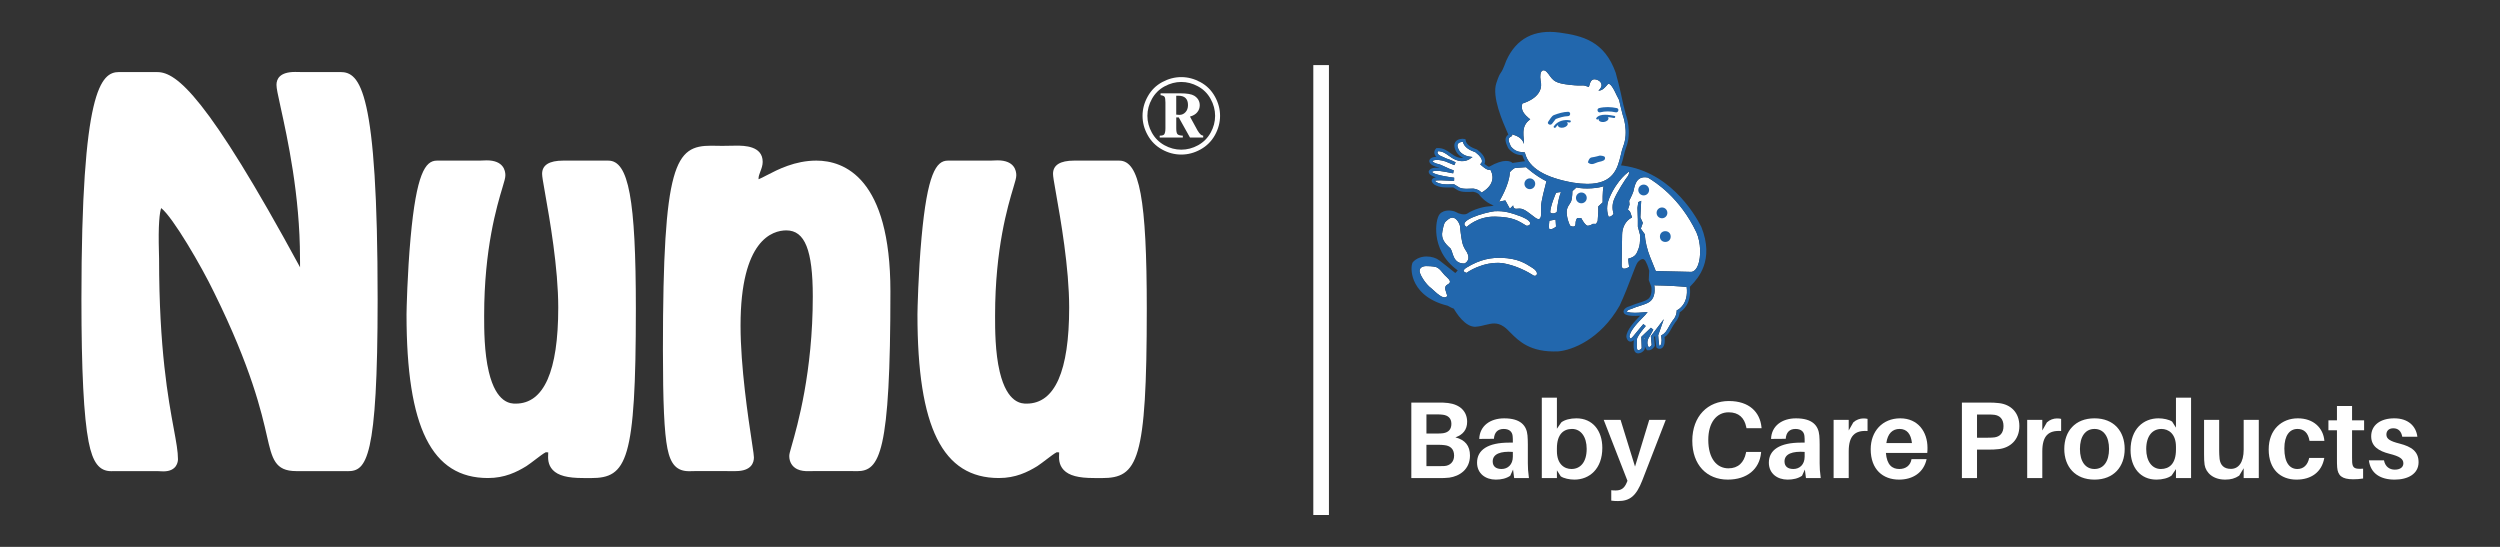
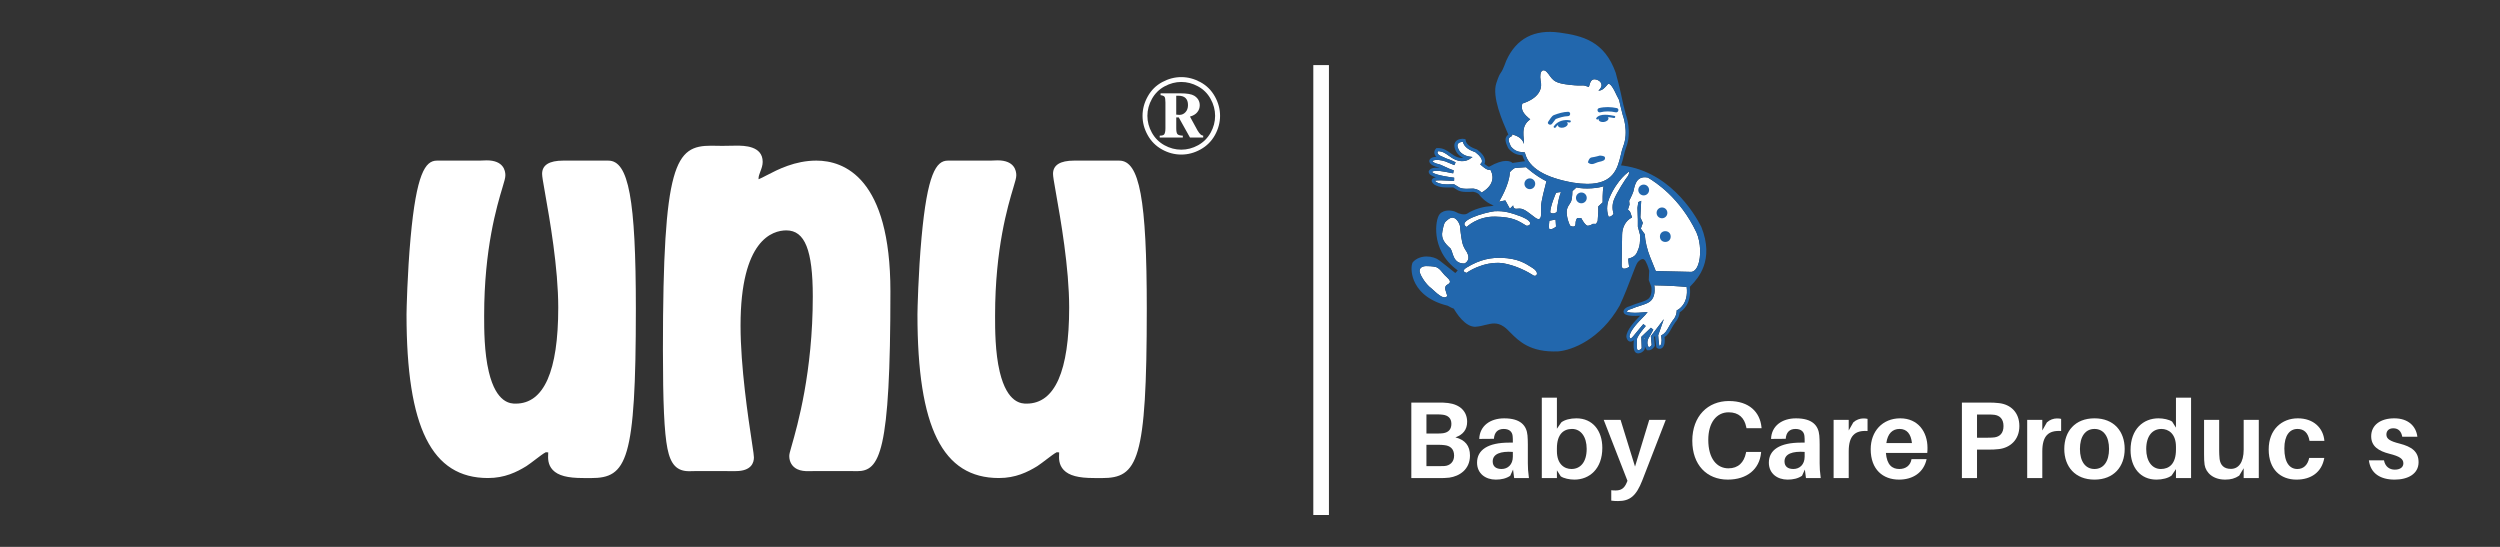
<svg xmlns="http://www.w3.org/2000/svg" version="1.1" id="Layer_1" x="0px" y="0px" width="320px" height="70px" viewBox="0 0 320 70" enable-background="new 0 0 320 70" xml:space="preserve">
  <rect x="0" y="0" width="320" height="70" fill="#333333" stroke="none" />
  <g>
    <g>
      <path fill="#FFFFFF" d="M151.202,9.869c0.836,0,1.649,0.211,2.438,0.637c0.794,0.428,1.413,1.039,1.859,1.836    c0.445,0.794,0.669,1.619,0.669,2.481c0,0.86-0.224,1.683-0.656,2.47c-0.44,0.789-1.056,1.4-1.845,1.837    c-0.787,0.438-1.608,0.654-2.466,0.654c-0.858,0-1.68-0.217-2.466-0.654c-0.783-0.437-1.398-1.048-1.834-1.837    c-0.438-0.787-0.656-1.609-0.656-2.47c0-0.862,0.221-1.688,0.668-2.481c0.441-0.797,1.062-1.408,1.854-1.836    C149.559,10.08,150.371,9.869,151.202,9.869z M151.202,10.491c-0.726,0-1.435,0.185-2.128,0.559s-1.233,0.905-1.625,1.604    c-0.386,0.696-0.583,1.421-0.583,2.17c0,0.752,0.192,1.471,0.575,2.16c0.383,0.688,0.92,1.224,1.606,1.606    c0.692,0.379,1.411,0.568,2.154,0.568c0.751,0,1.466-0.189,2.157-0.568c0.686-0.383,1.22-0.919,1.604-1.606    c0.383-0.689,0.572-1.408,0.572-2.16c0-0.749-0.189-1.474-0.578-2.17c-0.387-0.698-0.928-1.229-1.619-1.604    S151.935,10.491,151.202,10.491z M148.551,11.946h2.531c0.853,0,1.447,0.104,1.777,0.307c0.471,0.294,0.709,0.702,0.709,1.224    c0,0.33-0.107,0.626-0.313,0.882c-0.206,0.261-0.522,0.448-0.94,0.564l0.955,1.751c0.143,0.25,0.287,0.438,0.434,0.564    c0.07,0.061,0.175,0.099,0.305,0.127v0.237h-1.693l-1.435-2.571h-0.321v1.381c0,0.397,0.051,0.65,0.159,0.761    c0.103,0.117,0.331,0.177,0.681,0.192v0.237h-2.958v-0.237c0.289,0,0.475-0.049,0.562-0.147c0.114-0.137,0.171-0.402,0.171-0.806    v-3.3c0-0.384-0.04-0.626-0.118-0.729c-0.084-0.105-0.25-0.171-0.504-0.199V11.946z M150.559,14.672    c0.159,0.024,0.295,0.034,0.402,0.034c0.303,0,0.561-0.112,0.775-0.34c0.219-0.232,0.327-0.535,0.327-0.918    c0-0.393-0.102-0.688-0.308-0.893c-0.203-0.201-0.511-0.303-0.93-0.303h-0.268V14.672z" />
    </g>
    <g>
-       <path fill="#FFFFFF" d="M20.911,60.336c-0.172,0-0.348-0.012-0.51-0.021c-0.096-0.006-0.185-0.013-0.26-0.013h-5.489l-0.413,0.009    c-1.534,0-2.373-1.092-2.896-3.769c-0.62-3.164-0.92-9.13-0.92-18.237c0-26.835,2.49-29.083,4.824-29.083l4.895,0.006    c2.448,0,6.363,3.045,18.266,24.983c0.002-0.317-0.002-0.604-0.004-0.771l-0.004-0.388c0-8.064-1.616-15.401-2.483-19.343    c-0.365-1.657-0.527-2.409-0.527-2.85c0-0.752,0.415-1.649,2.387-1.649c0.171,0,0.855,0.017,1.018,0.017l4.77-0.006    c2.516,0,4.772,2.225,4.772,29.083c0,20.525-1.441,22.006-3.817,22.006l-0.413-0.009h-6.196c-2.722,0-3.083-1.587-3.739-4.466    c-0.694-3.045-1.986-8.715-6.765-18.393c-1.622-3.369-5.287-9.654-6.778-10.81c-0.194,0.573-0.392,2.036-0.284,5.73    c0.009,0.327,0.017,0.585,0.017,0.747c0,11.588,1.181,17.979,1.886,21.795c0.31,1.68,0.533,2.893,0.533,3.881    C22.777,59.045,22.688,60.336,20.911,60.336z" />
-       <path fill="#FFFFFF" d="M37.908,59.318c-4.073,0-0.414-3.66-9.622-22.312c-0.767-1.593-5.96-11.509-7.85-11.509    c-1.476,0-1.062,6.434-1.062,7.613c0,16.645,2.42,22.666,2.42,25.676c0,0.767-1.122,0.531-1.653,0.531h-5.489    c-1.476,0-3.246,1.121-3.246-21.014c0-29.156,3.068-28.094,4.072-28.094h4.663c2.243,0,6.729,4.722,17.767,25.144    c0.176,0.294,0.472,1.062,1.003,1.062c0.59,0,0.472-2.537,0.472-3.363c0-11.038-3.01-20.835-3.01-22.192    c0-0.826,1.298-0.649,2.42-0.649h4.485c1.299,0,4.073-1.062,4.073,28.094c0,22.135-1.771,21.014-3.247,21.014H37.908z" />
      <path fill="#FFFFFF" d="M74.621,61.188c-1.993,0-3.185-0.318-3.864-1.029c-0.654-0.686-0.614-1.525-0.591-2.027    c0.003-0.065,0.007-0.15,0.009-0.224c-0.068-0.012-0.167-0.021-0.306-0.024c-0.264,0.116-0.894,0.598-1.319,0.922    c-0.396,0.303-0.803,0.611-1.174,0.859c-1.247,0.764-2.778,1.523-4.913,1.523c-7.211,0-10.428-6.457-10.428-20.935    c0-0.509,0.104-5.225,0.521-9.819c0.744-8.194,1.88-9.874,3.355-9.874h5.431c0.104,0,0.224-0.007,0.354-0.013    c0.188-0.01,0.394-0.021,0.599-0.021c2.159,0,2.393,1.331,2.393,1.902c0,0.339-0.127,0.759-0.378,1.596    c-0.699,2.331-2.338,7.788-2.338,16.347v0.111c0,1.615-0.001,4.621,0.6,7.125c0.971,4.057,2.825,4.057,3.434,4.057    c3.616,0,5.45-4.137,5.45-12.297c0-5.102-1.097-11.302-1.687-14.633c-0.27-1.525-0.379-2.157-0.379-2.483    c0-1.123,0.907-1.692,2.696-1.692l5.783,0.001c2.6,0,3.521,4.969,3.521,18.985c0,19.521-1.163,21.648-5.745,21.648L74.621,61.188z    " />
      <path fill="#FFFFFF" d="M77.868,21.543c2.479,0,2.537,12.395,2.537,18.002c0,21.661-1.534,20.658-5.784,20.658    c-6.197,0-1.475-3.305-4.839-3.305c-0.531,0-1.89,1.238-2.951,1.947c-1.062,0.649-2.421,1.357-4.368,1.357    c-4.898,0-9.444-3.068-9.444-19.95c0-1.003,0.414-18.71,2.893-18.71h5.431c0.768,0,2.36-0.295,2.36,0.886    c0,0.885-2.715,6.787-2.715,17.942c0,3.306-0.059,12.277,5.017,12.277c1.948,0,6.434-0.591,6.434-13.281    c0-7.082-2.065-16.172-2.065-17.116c0-0.767,1.357-0.708,2.007-0.708H77.868z" />
      <path fill="#FFFFFF" d="M88.209,60.314c-1.562,0-2.367-0.844-2.779-2.91c-0.403-2.025-0.576-5.812-0.576-12.665    c0-23.951,1.603-26.089,6.184-26.089c0.221,0,0.447,0.005,0.682,0.011c0.235,0.004,0.478,0.01,0.729,0.01    c0.312,0,0.626-0.007,0.933-0.014c0.31-0.008,0.611-0.013,0.9-0.013c0.914,0,3.342,0,3.342,2.072c0,0.45-0.15,0.848-0.296,1.232    c-0.121,0.32-0.235,0.624-0.235,0.893c0,0.04,0.004,0.075,0.008,0.104c0.224-0.085,0.666-0.314,1.033-0.506    c1.443-0.749,3.624-1.881,6.357-1.881c3.541,0,9.482,2.175,9.482,16.743c0,20.739-1.368,23.008-4.271,23.008l-0.55-0.009h-5.076    l-0.619,0.009c-0.411,0-0.942-0.027-1.411-0.254c-0.648-0.312-1.02-0.926-1.02-1.684c0-0.245,0.075-0.509,0.3-1.293    c0.742-2.587,2.711-9.462,2.711-19.129c0-5.93-1.012-8.46-3.384-8.46c-1.764,0-5.863,1.188-5.863,12.179    c0,5.307,0.98,11.797,1.452,14.916c0.197,1.307,0.26,1.731,0.26,1.965c0,0.654-0.304,1.752-2.339,1.752l-5.256-0.001    C88.906,60.302,88.322,60.314,88.209,60.314z" />
      <path fill="#FFFFFF" d="M104.075,59.318c-0.768,0-2.065,0.177-2.065-0.945c0-0.59,3.01-8.439,3.01-20.422    c0-4.19-0.354-9.443-4.367-9.443c-2.243,0-6.848,1.476-6.848,13.162c0,7.082,1.712,16.172,1.712,16.881    c0,0.826-1.003,0.768-1.594,0.768h-5.017c-2.185,0-3.069,1.002-3.069-14.579c0-26.737,2.066-25.085,6.61-25.085    c2.066,0,4.19-0.295,4.19,1.062c0,0.59-0.53,1.298-0.53,2.125c0,0.59,0.295,1.121,0.885,1.121c1.004,0,3.719-2.42,7.497-2.42    c1.651,0,8.498,0.237,8.498,15.76c0,23.195-1.829,22.016-3.836,22.016H104.075z" />
      <path fill="#FFFFFF" d="M140.021,61.188c-1.994,0-3.186-0.318-3.865-1.029c-0.654-0.686-0.614-1.525-0.59-2.027    c0.002-0.065,0.006-0.15,0.007-0.224c-0.067-0.012-0.166-0.021-0.305-0.024c-0.263,0.116-0.894,0.598-1.319,0.922    c-0.396,0.303-0.803,0.611-1.174,0.859c-1.247,0.764-2.777,1.523-4.913,1.523c-7.212,0-10.428-6.457-10.428-20.935    c0-0.509,0.104-5.225,0.521-9.819c0.744-8.194,1.879-9.874,3.355-9.874h5.43c0.104,0,0.225-0.007,0.354-0.013    c0.188-0.01,0.394-0.021,0.599-0.021c2.159,0,2.393,1.331,2.393,1.902c0,0.339-0.127,0.759-0.378,1.596    c-0.699,2.331-2.337,7.788-2.337,16.347v0.113c-0.001,1.615-0.002,4.62,0.598,7.124c0.972,4.056,2.826,4.056,3.436,4.056    c3.615,0,5.449-4.137,5.449-12.297c0-5.102-1.098-11.302-1.688-14.633c-0.27-1.525-0.379-2.157-0.379-2.483    c0-1.123,0.908-1.692,2.697-1.692l5.783,0.001c2.6,0,3.521,4.969,3.521,18.985c0,19.521-1.163,21.648-5.745,21.648L140.021,61.188    z" />
      <path fill="#FFFFFF" d="M143.268,21.543c2.479,0,2.537,12.395,2.537,18.002c0,21.661-1.535,20.658-5.783,20.658    c-6.197,0-1.477-3.305-4.84-3.305c-0.531,0-1.889,1.238-2.951,1.947c-1.062,0.649-2.42,1.357-4.368,1.357    c-4.899,0-9.444-3.068-9.444-19.95c0-1.003,0.414-18.71,2.893-18.71h5.43c0.768,0,2.361-0.295,2.361,0.886    c0,0.885-2.715,6.787-2.715,17.942c0,3.306-0.059,12.277,5.018,12.277c1.947,0,6.433-0.591,6.433-13.281    c0-7.082-2.065-16.172-2.065-17.116c0-0.767,1.357-0.708,2.007-0.708H143.268z" />
    </g>
  </g>
  <g>
    <path fill="#FFFFFF" d="M188.157,58.309c0,1.793-1.357,2.646-2.646,2.829c-0.49,0.056-0.799,0.056-1.346,0.056h-3.516v-9.664h3.461   c0.49,0,0.77,0,1.246,0.055c1.568,0.197,2.438,1.107,2.438,2.41c0,0.994-0.533,1.652-1.5,1.988   C187.542,56.305,188.157,57.062,188.157,58.309z M182.583,55.492h1.457c0.238,0,0.461-0.014,0.686-0.041   c0.701-0.112,1.051-0.505,1.051-1.205c0-0.729-0.447-1.078-1.092-1.162c-0.225-0.028-0.477-0.043-0.701-0.043h-1.4V55.492z    M186.126,58.322c0-0.896-0.545-1.275-1.246-1.345c-0.238-0.028-0.463-0.042-0.686-0.042h-1.611v2.731h1.682   c0.223,0,0.461,0,0.643-0.015C185.581,59.598,186.126,59.135,186.126,58.322z" />
    <path fill="#FFFFFF" d="M193.671,60.102l-0.363,0.799c-0.518,0.35-1.148,0.49-1.85,0.49c-1.289,0-2.395-0.758-2.395-2.172   c0-1.639,1.4-2.563,4.104-2.563h0.477v-0.153c0-0.225,0-0.449-0.027-0.701c-0.057-0.518-0.393-0.896-1.148-0.896   c-0.771,0-1.191,0.448-1.248,1.261l-1.877,0.015c0.057-1.682,1.416-2.634,3.193-2.634c2.088,0,2.873,0.91,2.984,2.199   c0.027,0.351,0.043,0.742,0.043,1.148v2.409c0,0.561,0.027,1.064,0.139,1.891h-1.891L193.671,60.102z M193.644,58.448v-0.603   c-1.541-0.111-2.578,0.238-2.578,1.219c0,0.658,0.449,0.967,1.135,0.967C192.985,60.031,193.644,59.484,193.644,58.448z" />
    <path fill="#FFFFFF" d="M205.097,57.328c0,2.689-1.652,4.062-3.57,4.062c-0.617,0-1.373-0.154-1.752-0.421l-0.49-0.771v0.994   h-1.934V50.898h1.934v3.979l0.561-0.812c0.42-0.336,1.176-0.519,1.934-0.519C203.864,53.546,205.097,55.129,205.097,57.328z    M203.095,57.453c0-1.525-0.729-2.549-1.877-2.549c-1.064,0-1.934,0.658-1.934,2.479v0.351c0,1.694,0.967,2.297,1.863,2.297   C202.269,60.031,203.095,59.177,203.095,57.453z" />
    <path fill="#FFFFFF" d="M210.22,61.475c-0.785,2.017-1.598,2.66-3.109,2.66c-0.35,0-0.588-0.014-0.869-0.055v-1.332   c0.197,0.029,0.379,0.029,0.574,0.029c0.658,0,1.094-0.253,1.4-0.995l0.1-0.238l-3.041-7.802h2.158l1.85,5.98l1.82-5.98h2.115   L210.22,61.475z" />
    <path fill="#FFFFFF" d="M225.468,54.666l0.014,0.141h-1.934l-0.027-0.141c-0.238-1.19-0.967-1.891-2.256-1.891   c-1.555,0-2.605,1.33-2.605,3.529c0,2.41,1.107,3.643,2.578,3.643c1.262,0,1.99-0.756,2.242-1.961l0.027-0.141h1.918l-0.014,0.141   c-0.209,2.059-1.779,3.404-4.258,3.404c-2.689,0-4.539-1.892-4.539-4.973c0-3.166,2.004-5.086,4.68-5.086   C223.913,51.332,225.272,52.762,225.468,54.666z" />
    <path fill="#FFFFFF" d="M231.022,60.102l-0.363,0.799c-0.518,0.35-1.148,0.49-1.85,0.49c-1.289,0-2.395-0.758-2.395-2.172   c0-1.639,1.4-2.563,4.104-2.563h0.477v-0.153c0-0.225,0-0.449-0.027-0.701c-0.057-0.518-0.393-0.896-1.148-0.896   c-0.771,0-1.191,0.448-1.248,1.261l-1.877,0.015c0.057-1.682,1.416-2.634,3.193-2.634c2.088,0,2.873,0.91,2.984,2.199   c0.027,0.351,0.043,0.742,0.043,1.148v2.409c0,0.561,0.027,1.064,0.139,1.891h-1.891L231.022,60.102z M230.995,58.448v-0.603   c-1.541-0.111-2.578,0.238-2.578,1.219c0,0.658,0.449,0.967,1.135,0.967C230.337,60.031,230.995,59.484,230.995,58.448z" />
    <path fill="#FFFFFF" d="M239.046,53.615v1.555c-1.611-0.111-2.41,0.604-2.41,2.605v3.418h-1.934v-7.451h1.934v1.358l0.588-1.036   c0.365-0.336,0.855-0.505,1.275-0.505C238.724,53.56,238.878,53.574,239.046,53.615z" />
    <path fill="#FFFFFF" d="M246.69,57.973h-5.295c0.127,1.568,0.826,2.059,1.723,2.059c0.826,0,1.43-0.463,1.555-1.261h1.934   c-0.379,1.737-1.779,2.62-3.529,2.62c-2.045,0-3.629-1.275-3.629-3.895c0-2.283,1.5-3.95,3.783-3.95s3.486,1.737,3.486,3.769   C246.718,57.496,246.718,57.721,246.69,57.973z M241.452,56.711h3.277c-0.125-1.176-0.658-1.807-1.582-1.807   C242.251,54.904,241.62,55.479,241.452,56.711z" />
    <path fill="#FFFFFF" d="M258.479,54.54c0,1.779-1.205,2.774-2.605,2.942c-0.477,0.056-0.842,0.069-1.402,0.069h-1.414v3.642h-1.934   v-9.664h3.348c0.561,0,0.926,0.014,1.402,0.069C257.345,51.767,258.479,52.762,258.479,54.54z M256.448,54.54   c0-0.91-0.477-1.345-1.148-1.442c-0.211-0.028-0.506-0.042-0.855-0.042h-1.387v2.97h1.387c0.35,0,0.645-0.014,0.855-0.043   C255.972,55.885,256.448,55.451,256.448,54.54z" />
    <path fill="#FFFFFF" d="M263.825,53.615v1.555c-1.611-0.111-2.41,0.604-2.41,2.605v3.418h-1.934v-7.451h1.934v1.358l0.588-1.036   c0.365-0.336,0.855-0.505,1.275-0.505C263.503,53.56,263.657,53.574,263.825,53.615z" />
    <path fill="#FFFFFF" d="M271.96,57.468c0,2.255-1.387,3.923-3.865,3.923c-2.48,0-3.867-1.668-3.867-3.923   c0-2.269,1.387-3.922,3.867-3.922C270.573,53.546,271.96,55.199,271.96,57.468z M269.958,57.468c0-1.61-0.701-2.563-1.863-2.563   c-1.164,0-1.863,0.953-1.863,2.563c0,1.597,0.699,2.563,1.863,2.563C269.257,60.031,269.958,59.064,269.958,57.468z" />
    <path fill="#FFFFFF" d="M280.458,61.193h-1.934v-1.148l-0.561,0.826c-0.42,0.322-1.176,0.52-1.932,0.52   c-2.088,0-3.32-1.584-3.32-3.783c0-2.703,1.652-4.062,3.572-4.062c0.615,0,1.373,0.153,1.75,0.42l0.49,0.771v-3.838h1.934V61.193z    M278.524,57.552v-0.364c0-1.681-0.967-2.283-1.863-2.283c-1.119,0-1.945,0.854-1.945,2.578c0,1.526,0.729,2.549,1.877,2.549   C277.657,60.031,278.524,59.373,278.524,57.552z" />
    <path fill="#FFFFFF" d="M289.124,61.193h-1.934v-1.26l-0.574,0.952c-0.547,0.364-1.078,0.505-1.793,0.505   c-1.541,0-2.465-0.869-2.633-1.892c-0.057-0.378-0.07-0.757-0.07-1.358v-4.398h1.934v3.992c0,0.238,0.014,0.645,0.055,1.021   c0.1,0.771,0.547,1.262,1.443,1.262c0.967,0,1.639-0.799,1.639-2.479v-3.796h1.934V61.193z" />
    <path fill="#FFFFFF" d="M297.522,56.432h-1.904c-0.182-1.079-0.742-1.527-1.541-1.527c-0.98,0-1.68,0.799-1.68,2.494   c0,1.848,0.699,2.633,1.666,2.633c0.756,0,1.316-0.477,1.514-1.414h1.932c-0.322,1.834-1.693,2.773-3.557,2.773   c-2.031,0-3.559-1.289-3.559-3.867c0-2.549,1.682-3.978,3.727-3.978C296.136,53.546,297.384,54.778,297.522,56.432z" />
-     <path fill="#FFFFFF" d="M301.063,58.519c0,0.252,0,0.462,0.014,0.658c0.057,0.729,0.322,0.896,1.4,0.812v1.261   c-0.434,0.07-0.84,0.098-1.273,0.098c-1.443,0-1.963-0.477-2.047-1.526c-0.027-0.337-0.027-0.659-0.027-1.079v-3.67h-1.092v-1.274   h1.092v-1.835h1.934v1.835h1.541v1.274h-1.541V58.519z" />
    <path fill="#FFFFFF" d="M309.423,55.898h-1.934c-0.125-0.686-0.504-1.078-1.148-1.078c-0.574,0-0.883,0.336-0.883,0.799   c0,0.561,0.463,0.854,1.695,1.162c1.527,0.393,2.424,1.009,2.424,2.381c0,1.5-1.359,2.229-3.068,2.229   c-1.807,0-3.082-0.785-3.291-2.466h1.932c0.154,0.812,0.715,1.19,1.387,1.19c0.617,0,1.094-0.266,1.094-0.812   c0-0.574-0.49-0.896-1.779-1.219c-1.387-0.35-2.34-0.952-2.34-2.241c0-1.429,1.178-2.297,2.957-2.297   C308.245,53.546,309.255,54.54,309.423,55.898z" />
  </g>
  <g>
    <rect x="168.104" y="8.332" fill="#FFFFFF" width="2" height="57.588" />
  </g>
  <g>
    <g>
      <path fill="#FFFFFF" d="M187.544,31.93c-0.396-0.64-0.439-1.201-0.561-2.033c-0.115-0.841-0.051-0.85-0.16-1.157    c0,0-0.531-1.49-1.543-0.591c-0.422,0.322-0.453,0.463-0.65,1.429c-0.199,0.953,0.24,1.514,1.037,2.23    c0.355,0.521,0.281,1.961,1.793,1.919C187.94,33.482,188.259,32.924,187.544,31.93z" />
      <path fill="#FFFFFF" d="M183.843,34.191c-0.422-0.131-1.195-0.131-1.195-0.131s-1.037-0.079-0.93,0.739    c0.133,0.59,0.877,1.678,1.512,2.124c0.537,0.46,1.549,1.575,2.025,0.962c-0.107-0.502-0.562-1.144,0.025-1.462    c0.479-0.264,0.402-0.509-0.156-1.014C184.56,34.909,184.431,34.453,183.843,34.191z" />
      <path fill="#FFFFFF" d="M196.165,34.296c-0.936-0.587-1.76-1.192-3.998-1.302c-1.193,0-2.604,0.109-4.521,1.302    c-0.529,0.397-0.287,0.477,0.059,0.637c0,0,2.076-1.542,4.654-1.249c1.781,0.319,3.219,1.116,3.963,1.597    C196.694,35.439,197.095,34.879,196.165,34.296z" />
      <path fill="#FFFFFF" d="M194.862,19.475c0.064,0.005,0.129,0.016,0.18,0.019l0.131,0.015l0.039,0.133    c0.49,1.853,2.564,3.109,6.17,3.739c0.656,0.104,1.264,0.158,1.807,0.158c3.381,0,3.871-2.045,4.271-3.692    c0.092-0.394,0.178-0.766,0.299-1.074c0.766-1.924-0.043-4.043-0.051-4.06l-0.006-0.026l-0.32-1.277    c-0.004-0.012-0.053-0.246-0.129-0.602c-0.121-0.217-0.234-0.432-0.318-0.614c-0.32-0.698-0.852-1.757-1.166-1.383    c-0.324,0.37-0.645,0.794-1.174,0.794c0.742-0.632,0.369-1.274-0.316-1.434c-0.693-0.162-0.75,0.53-0.904,0.959    c-1.014-0.375-0.48-0.053-2.4-0.265c-1.914-0.218-2.125-0.482-2.764-1.386c-0.639-0.907-1.227-0.479-1.012,0.851    c0.482,1.966-1.809,2.765-2.344,2.923c-0.262,0.855,0.271,1.438,1.014,2.025c-1.324,0.903-0.742,2.344-0.797,3.143    c-0.219-0.755-0.922-1.074-1.58-1.221c0.004,0.006,0.008,0.016,0.012,0.022l0.062,0.16l-0.154,0.093    c-0.377,0.203-0.43,0.395-0.031,1.255C193.923,19.396,194.444,19.44,194.862,19.475z" />
      <path fill="#FFFFFF" d="M195.335,21.396l-1.436,0.106c0,0-0.318,0.158-0.637,0.533c-0.055,1.647-1.387,3.777-1.387,3.777    l0.805-0.161l0.582,1.063l0.428-0.425c0,0-0.053,0.528,0.535,0.425c0.74-0.105,1.109,0.263,2.174,1.063    c1.064,0.85,0.854-0.53,0.854-1.283c0-0.739,0.477-2.44,0.691-3.293C196.456,22.458,195.335,21.396,195.335,21.396z" />
      <path fill="#FFFFFF" d="M185.565,22.107c-0.508-0.108-1.992-0.427-2.273-0.095c0.104,0.15,0.607,0.445,2.842,0.737l-0.012,0.396    c-0.164,0.014-0.441-0.003-0.766-0.023c-0.441-0.027-1.441-0.087-1.686,0.023c0.021,0.034,0.061,0.082,0.154,0.155    c0.605,0.33,1.229,0.314,1.83,0.296c0.137-0.007,0.275-0.008,0.414-0.008h0.047l0.043,0.026c0.156,0.081,0.273,0.16,0.377,0.229    c0.342,0.235,0.566,0.393,2.029,0.3h0.02l0.021,0.005c0.664,0.088,0.988,0.45,0.998,0.468l0.018,0.016    c0,0,0.014,0.016,0.018,0.023c1.926-1.13,1.396-2.468,1.127-2.933c-0.002,0.002-0.006,0.002-0.006,0.005l-0.033,0.015    l-0.033,0.005c-0.326,0.066-0.867-0.387-1.082-0.584l-0.15-0.137l0.143-0.147c0.004-0.003,0.102-0.108,0.084-0.31    c-0.02-0.226-0.188-0.585-0.832-1.078c-0.693-0.246-1.414-0.601-1.609-1.326c-0.215-0.009-0.498,0.054-0.623,0.233    c-0.176,0.251,0.012,0.655,0.207,0.964c0.469,0.564,1.131,0.661,1.135,0.661l0.518,0.075l-0.428,0.291    c-0.035,0.02-0.74,0.479-1.73,0.07c-0.355-0.149-0.629-0.346-0.895-0.533c-0.422-0.306-0.789-0.571-1.377-0.571    c0,0-0.002,0-0.006,0c-0.041,0.062-0.062,0.133-0.053,0.202c0.021,0.125,0.125,0.254,0.287,0.347    c0.168,0.084,0.502,0.235,0.85,0.384c0.637,0.198,1.145,0.468,1.188,0.49l-0.168,0.359c-0.039-0.018-0.607-0.24-1.152-0.478    c-0.568-0.179-1.197-0.28-1.59-0.089c-0.055,0.036-0.068,0.059-0.068,0.059c0.016,0.089,0.377,0.303,0.723,0.364    c0.234,0.044,0.545,0.188,0.896,0.356c0.361,0.174,0.773,0.364,1.113,0.446l-0.068,0.391    C185.917,22.184,185.769,22.151,185.565,22.107z" />
      <path fill="#FFFFFF" d="M187.729,29.056c0,0,1.381-1.386,3.672-1.328c2.289,0.052,2.924,0.528,3.988,1.169    c0.373,0.054,1.117-0.426-0.641-1.169c-1.486-0.535-2.182-0.749-3.451-0.691C190.015,27.192,186.397,28.256,187.729,29.056z" />
      <path fill="#FFFFFF" d="M211.72,36.521l0.041,0.113c0.006,0.04,0.168,1.046-0.305,1.688c-0.309,0.426-0.834,0.595-1.502,0.81    c-0.355,0.11-0.752,0.238-1.184,0.426l-0.039,0.009c-0.301,0.074-0.508,0.253-0.52,0.311c0.012-0.011,0.125,0.163,1.047,0.163    c0.297,0,0.682-0.02,1.17-0.065l0.465-0.04l-0.291,0.366c-0.043,0.059-0.141,0.151-0.279,0.289    c-0.52,0.525-1.73,1.743-1.752,2.498c0.039,0.179,0.098,0.233,0.125,0.24c0.023,0.005,0.154-0.033,0.369-0.301    c0.248-0.312,0.643-0.791,0.934-1.131c0.154-0.195,0.289-0.349,0.348-0.416l0.305,0.255c0,0.006-0.137,0.166-0.328,0.396    c-0.395,0.491-0.793,1.065-0.793,1.287c0,0.119-0.008,0.249-0.014,0.39c-0.02,0.354-0.039,0.801,0.082,0.988    c0.041,0.059,0.178,0.019,0.201,0.015c0.203-0.059,0.336-0.21,0.336-0.281c0-0.301-0.047-1.306-0.047-1.315l-0.006-0.089    l0.066-0.068c0.01-0.004,0.801-0.744,1.166-1.108l0.307,0.249c-0.08,0.123-0.402,0.722-0.521,0.941l-0.016,0.021    c-0.02,0.028-0.451,0.648-0.055,1.281c0.184-0.021,0.32-0.192,0.383-0.271l-0.107-1.131l1.664-2.19l-0.725,2.068    c0.008,0.171,0.057,0.849,0.139,1.339c0.025,0.008,0.053,0.008,0.086-0.01c0.152-0.076,0.283-0.426,0.172-1.175l-0.018-0.129    l0.123-0.075c0.402-0.215,0.588-0.546,0.842-0.999c0.137-0.248,0.303-0.534,0.523-0.853l0.016-0.02    c0.471-0.518,0.482-1.133,0.482-1.142v-0.124l0.115-0.057c0.059-0.03,1.434-0.716,1.166-2.939    C214.974,36.642,213.638,36.557,211.72,36.521z" />
      <path fill="#FFFFFF" d="M198.315,28.256c0,0-0.105,0.854,0,1.062c0.426,0.109,0.855-0.315,0.855-0.315l-0.057-0.906    L198.315,28.256z" />
      <path fill="#FFFFFF" d="M210.503,43.539c0.027-0.14,0.076-0.271,0.127-0.378c-0.055,0.051-0.107,0.1-0.143,0.128    C210.497,43.349,210.499,43.438,210.503,43.539z" />
      <path fill="#FFFFFF" d="M217.147,29.75c-2.127-4.474-5.264-6.441-6.219-7.021c-1.648-0.323-1.705,1.326-1.867,1.804    c-0.162,0.477-0.529,1.171-0.529,1.171l0.051,0.479l-0.209,0.637l0.264,0.269c0,0,0.156,0.371,0.262,0.741    c-0.896,0.427-1.27,1.391-1.27,2.237c0,0.849-0.059,3.037-0.059,3.884c0,0.85,0.961,0.214,0.961,0.214s-0.109-0.643-0.109-1.061    c0.906-0.219,1.068-0.592,1.334-1.336c0.266-0.741,0.158-1.751,0.158-1.751l-0.27-1.014v-0.906l-0.049-1.486l0.104-0.746    l0.373-0.16l-0.107,2.125l0.318,0.698l-0.262,0.739c0,0,0.369,0.527,0.531,0.75c0,0.846,0.316,2.02,0.637,2.82    c0.322,0.798,0.748,1.856,0.748,1.856l4.467,0.106c0,0,0.584,0.109,0.959-0.904C217.733,32.885,217.733,31.077,217.147,29.75z" />
      <path fill="#FFFFFF" d="M208.411,22.474c0.121-0.205,0.121-0.526,0.121-0.526s-1.52,0.962-2.553,3.438    c-0.201,0.479-0.439,1.359-0.084,2.355c0.322,0.075,0.641-0.362,0.641-0.362s-0.318-0.882,0.041-1.795    C206.935,24.663,208.052,22.909,208.411,22.474z" />
      <path fill="#FFFFFF" d="M198.423,27.192c0.426,0.319,0.85-0.054,0.85-0.054s0.107-1.54,0.533-2.552    c-0.322,0-0.635,0.105-0.635,0.105S198.474,26.236,198.423,27.192z" />
      <path fill="#FFFFFF" d="M201.788,23.991l-0.521,0.476c0,0,0,0.841-0.156,1.28c-0.164,0.436-0.68,0.749-0.559,1.712    c0.119,0.96,0.439,1.438,0.439,1.438s0.678,0.36,0.678-0.239c0-0.594,0.24-0.754,0.24-0.754h0.479c0,0,0.518,1.03,0.877,0.993    c0.359-0.039,0.596-0.239,0.596-0.239h0.441l0.199-0.361c0,0,0.078-1.036,0.078-1.157c0-0.114,0-0.716,0-0.716l0.559-0.515    c0,0-0.037-1.402,0.125-2.08C204.743,24.07,202.864,24.267,201.788,23.991z" />
    </g>
    <g>
      <g>
        <path fill="#2267AD" d="M217.573,29.109c-1.379-2.703-4.701-7.247-10.35-7.757c-0.609,1.514-1.926,2.857-5.871,2.223     c-1.789-0.314-4.553-1.005-5.803-2.761l-0.16-0.004l-1.863,0.267c0,0-0.584-0.851-2.871,0.479c0,0,1.436,1.798-1.189,3.206     c0.098,0.129,0.924,1.236,2.307,1.502c-0.518,0.278-0.715,0.317-1.275,0.354c-0.561,0.039-1.838,0.359-2.633,0.922     c-0.482,0.238-1.24,0-1.561-0.2c-0.32-0.202-1.355-0.4-1.873,0.2c-0.52,0.596-1.152,4.585,2.438,7.021     c-0.326,0.479-0.605,0.639-0.605,0.639s-1.473-1.198-2.148-1.719c-0.682-0.517-2.24-0.757-3.115,0.201     c-0.312,0.521-0.398,4.111,4.391,5.269c0.518,0.318,0.836,0.399,0.836,0.399s1.277,2.391,2.676,2.273     c1.4-0.123,2.354-0.874,3.666,0c1.318,0.876,2.318,3.352,6.863,3.152c1.561-0.12,5.217-1.357,7.715-5.773     c1.277-2.764,1.971-5.159,2.346-5.589c0.369-0.421,0.957-0.741,1.326-0.045c0.373,0.69,0.479,1.271,0.479,1.271l-0.053,1.169     l0.264,0.708c2.186,0.034,3.639,0.136,4.594,0.239c-0.004-0.028-0.006-0.059-0.014-0.095     C216.458,36.134,219.491,33.896,217.573,29.109z M185.28,36.424c-0.588,0.318-0.133,0.96-0.025,1.462     c-0.477,0.613-1.488-0.502-2.025-0.962c-0.635-0.446-1.379-1.534-1.512-2.124c-0.107-0.818,0.93-0.739,0.93-0.739     s0.773,0,1.195,0.131c0.588,0.262,0.717,0.718,1.281,1.219C185.683,35.915,185.759,36.16,185.28,36.424z M191.298,27.036     c1.27-0.058,1.965,0.156,3.451,0.691c1.758,0.743,1.014,1.223,0.641,1.169c-1.064-0.641-1.699-1.117-3.988-1.169     c-2.291-0.058-3.672,1.328-3.672,1.328C186.397,28.256,190.015,27.192,191.298,27.036z M185.667,31.808     c-0.797-0.717-1.236-1.277-1.037-2.23c0.197-0.966,0.229-1.106,0.65-1.429c1.012-0.899,1.543,0.591,1.543,0.591     c0.109,0.308,0.045,0.316,0.16,1.157c0.121,0.832,0.164,1.394,0.561,2.033c0.715,0.994,0.396,1.553-0.084,1.797     C185.948,33.769,186.022,32.328,185.667,31.808z M196.321,35.28c-0.744-0.48-2.182-1.277-3.963-1.597     c-2.578-0.293-4.654,1.249-4.654,1.249c-0.346-0.16-0.588-0.239-0.059-0.637c1.918-1.192,3.328-1.302,4.521-1.302     c2.238,0.109,3.062,0.715,3.998,1.302C197.095,34.879,196.694,35.439,196.321,35.28z M196.399,27.779     c-1.064-0.801-1.434-1.169-2.174-1.063c-0.588,0.104-0.535-0.425-0.535-0.425l-0.428,0.425l-0.582-1.063l-0.805,0.161     c0,0,1.332-2.13,1.387-3.777c0.318-0.375,0.637-0.533,0.637-0.533l1.436-0.106c0,0,1.121,1.062,2.609,1.807     c-0.215,0.853-0.691,2.554-0.691,3.293C197.253,27.249,197.464,28.629,196.399,27.779z M198.315,29.318     c-0.105-0.209,0-1.062,0-1.062l0.799-0.159l0.057,0.906C199.171,29.003,198.741,29.428,198.315,29.318z M199.272,27.139     c0,0-0.424,0.373-0.85,0.054c0.051-0.956,0.748-2.5,0.748-2.5s0.312-0.105,0.635-0.105     C199.38,25.599,199.272,27.139,199.272,27.139z M205.138,25.908l-0.559,0.515c0,0,0,0.602,0,0.716     c0,0.121-0.078,1.157-0.078,1.157l-0.199,0.361h-0.441c0,0-0.236,0.2-0.596,0.239c-0.359,0.037-0.877-0.993-0.877-0.993h-0.479     c0,0-0.24,0.16-0.24,0.754c0,0.6-0.678,0.239-0.678,0.239s-0.32-0.478-0.439-1.438c-0.121-0.963,0.395-1.276,0.559-1.712     c0.156-0.439,0.156-1.28,0.156-1.28l0.521-0.476c1.076,0.275,2.955,0.079,3.475-0.163     C205.101,24.506,205.138,25.908,205.138,25.908z M206.577,25.583c-0.359,0.913-0.041,1.795-0.041,1.795s-0.318,0.438-0.641,0.362     c-0.355-0.996-0.117-1.876,0.084-2.355c1.033-2.476,2.553-3.438,2.553-3.438s0,0.321-0.121,0.526     C208.052,22.909,206.935,24.663,206.577,25.583z M211.19,32.837c-0.32-0.801-0.637-1.975-0.637-2.82     c-0.162-0.223-0.531-0.75-0.531-0.75l0.262-0.739l-0.318-0.698l0.107-2.125l-0.373,0.16l-0.104,0.746l0.049,1.486v0.906     l0.27,1.014c0,0,0.107,1.01-0.158,1.751c-0.266,0.744-0.428,1.117-1.334,1.336c0,0.418,0.109,1.061,0.109,1.061     s-0.961,0.636-0.961-0.214c0-0.847,0.059-3.035,0.059-3.884c0-0.847,0.373-1.811,1.27-2.237c-0.105-0.37-0.262-0.741-0.262-0.741     l-0.264-0.269l0.209-0.637l-0.051-0.479c0,0,0.367-0.694,0.529-1.171c0.162-0.478,0.219-2.127,1.867-1.804     c0.955,0.579,4.092,2.547,6.219,7.021c0.586,1.327,0.586,3.135,0.217,4.146c-0.375,1.014-0.959,0.904-0.959,0.904l-4.467-0.106     C211.938,34.693,211.513,33.635,211.19,32.837z" />
      </g>
      <g>
        <path fill="#2267AD" d="M195.071,18.42c0.055-0.799-0.527-2.239,0.797-3.143c-0.742-0.587-1.275-1.17-1.014-2.025     c0.535-0.158,2.826-0.957,2.344-2.923c-0.215-1.33,0.373-1.758,1.012-0.851c0.639,0.903,0.85,1.168,2.764,1.386     c1.92,0.212,1.387-0.11,2.4,0.265c0.154-0.429,0.211-1.121,0.904-0.959c0.686,0.159,1.059,0.802,0.316,1.434     c0.529,0,0.85-0.424,1.174-0.794c0.314-0.374,0.846,0.685,1.166,1.383c0.154,0.341,0.414,0.794,0.637,1.166     c-0.012-0.071-0.434-2.155-0.957-3.99c-1.438-4.037-4.303-4.624-7.023-4.995c-4.201-0.588-5.852,1.806-6.594,3.459     c-0.85,2.281-0.639,0.953-1.279,2.868c-0.607,1.817,1.045,5.33,1.533,6.441C193.962,17.261,194.827,17.572,195.071,18.42z" />
      </g>
      <g>
        <path fill="#2267AD" d="M196.507,23.521c0,0.386-0.307,0.691-0.689,0.691s-0.691-0.306-0.691-0.691     c0-0.377,0.309-0.689,0.691-0.689S196.507,23.144,196.507,23.521z" />
      </g>
      <g>
        <path fill="#2267AD" d="M203.104,25.334c0,0.378-0.305,0.687-0.691,0.687c-0.383,0-0.691-0.309-0.691-0.687     c0-0.387,0.309-0.694,0.691-0.694C202.8,24.64,203.104,24.947,203.104,25.334z" />
      </g>
      <g>
        <circle fill="#2267AD" cx="210.393" cy="24.32" r="0.692" />
      </g>
      <g>
        <path fill="#2267AD" d="M213.423,27.249c0,0.382-0.305,0.688-0.688,0.688c-0.385,0-0.691-0.306-0.691-0.688     c0-0.385,0.307-0.692,0.691-0.692C213.118,26.557,213.423,26.864,213.423,27.249z" />
      </g>
      <g>
        <circle fill="#2267AD" cx="213.16" cy="30.279" r="0.69" />
      </g>
      <g>
        <g>
          <path fill="#2267AD" d="M198.665,15.843c0.1-0.131,0.193-0.255,0.293-0.382c0.059-0.078,0.121-0.157,0.184-0.238      c0.131-0.174-0.174,0.081-0.08,0.039c0.521-0.198,1.088-0.381,1.65-0.395c0.357-0.014,0.361-0.572,0-0.558      c-0.623,0.015-1.244,0.205-1.822,0.425c-0.291,0.119-0.523,0.587-0.705,0.825C197.956,15.849,198.448,16.126,198.665,15.843      L198.665,15.843z" />
        </g>
      </g>
      <g>
        <g>
          <path fill="#2267AD" d="M204.831,14.376c0.635-0.163,1.336-0.141,1.977,0c0.35,0.077,0.5-0.462,0.148-0.538      c-0.738-0.159-1.537-0.189-2.277,0C204.331,13.93,204.479,14.463,204.831,14.376L204.831,14.376z" />
        </g>
      </g>
      <g>
        <g>
          <path fill="#2267AD" d="M204.581,15.24c-0.037,0.053,0.043-0.029,0.062-0.045c0.088-0.062,0.197-0.105,0.303-0.132      c0.52-0.153,1.119-0.055,1.633,0.042c0.176,0.037,0.248-0.235,0.072-0.27c-0.615-0.121-1.84-0.359-2.314,0.259      C204.229,15.242,204.474,15.383,204.581,15.24L204.581,15.24z" />
        </g>
      </g>
      <g>
        <path fill="#2267AD" d="M200.665,15.799c0.051,0.212-0.189,0.452-0.533,0.529c-0.34,0.079-0.66-0.027-0.707-0.243     c-0.051-0.214,0.188-0.452,0.529-0.533C200.296,15.472,200.618,15.579,200.665,15.799z" />
      </g>
      <g>
        <path fill="#2267AD" d="M205.882,15.125c0.037,0.217-0.221,0.435-0.572,0.49c-0.348,0.05-0.656-0.086-0.686-0.302     c-0.035-0.224,0.223-0.44,0.568-0.489C205.54,14.773,205.853,14.91,205.882,15.125z" />
      </g>
      <g>
        <g>
          <path fill="#2267AD" d="M199.128,16.307c0.385-0.562,1.119-0.747,1.76-0.631c0.18,0.031,0.25-0.236,0.07-0.27      c-0.764-0.14-1.609,0.088-2.068,0.759C198.786,16.313,199.024,16.451,199.128,16.307L199.128,16.307z" />
        </g>
      </g>
      <g>
        <path fill="#2267AD" d="M203.253,20.791c0,0,0.113-0.606,0.496-0.648c0.387-0.04,1.018-0.227,1.018-0.227     s0.607,0.004,0.664,0.217c0.109,0.414-0.35,0.501-0.783,0.596C204.216,20.814,203.771,21.264,203.253,20.791z" />
      </g>
      <g>
        <g>
          <path fill="#2267AD" d="M203.188,23.934c-0.568,0-1.195-0.049-1.873-0.157c-3.686-0.653-5.855-1.961-6.453-3.899      c-0.01,0-0.023-0.002-0.035-0.002c-0.443-0.042-1.115-0.1-1.773-0.906l-0.021-0.041c-0.336-0.718-0.541-1.291,0.037-1.708      c-0.035-0.079-0.078-0.173-0.125-0.27c-0.596-1.362-2.004-4.549-1.416-6.312c0.322-0.973,0.445-1.137,0.582-1.337      c0.123-0.182,0.275-0.403,0.695-1.546c1.279-2.826,3.582-4.032,6.814-3.586c2.969,0.409,5.754,1.106,7.186,5.132      c0.527,1.86,0.957,4.001,0.961,4.019l0.316,1.255c0.074,0.204,0.844,2.323,0.049,4.34c-0.113,0.285-0.197,0.644-0.293,1.022      C207.438,21.623,206.886,23.934,203.188,23.934z M193.38,18.729c0.543,0.667,1.064,0.711,1.482,0.745      c0.064,0.005,0.129,0.016,0.18,0.019l0.131,0.015l0.039,0.133c0.49,1.853,2.564,3.109,6.17,3.739      c0.656,0.104,1.264,0.158,1.807,0.158c3.381,0,3.871-2.045,4.271-3.692c0.092-0.394,0.178-0.766,0.299-1.074      c0.766-1.924-0.043-4.043-0.051-4.06l-0.006-0.026l-0.32-1.277c-0.01-0.033-0.438-2.152-0.959-3.982      c-1.35-3.804-4.014-4.47-6.859-4.859c-0.418-0.061-0.828-0.089-1.215-0.089c-2.438,0-4.123,1.124-5.172,3.433      c-0.434,1.171-0.598,1.406-0.738,1.614c-0.121,0.175-0.223,0.325-0.531,1.237c-0.539,1.619,0.824,4.707,1.406,6.028      c0.078,0.178,0.143,0.328,0.189,0.432l0.062,0.16l-0.154,0.093C193.034,17.678,192.981,17.869,193.38,18.729z" />
        </g>
        <g>
          <path fill="#2267AD" d="M209.688,45.235c-0.176,0-0.328-0.079-0.416-0.217c-0.203-0.296-0.178-0.771-0.156-1.229      c0.006-0.088,0.008-0.168,0.008-0.249c-0.182,0.157-0.359,0.213-0.525,0.17c-0.148-0.031-0.338-0.162-0.426-0.569l-0.002-0.041      c0-0.854,1.129-2.042,1.766-2.687c-1.803,0.116-2.08-0.212-2.119-0.478c-0.059-0.377,0.445-0.665,0.809-0.75      c0.443-0.19,0.85-0.32,1.209-0.437c0.617-0.196,1.07-0.338,1.303-0.663c0.342-0.468,0.25-1.248,0.23-1.369l-0.328-0.873      l0.059-1.188c-0.029-0.104-0.143-0.615-0.455-1.197c-0.1-0.182-0.211-0.279-0.342-0.295c-0.186-0.022-0.432,0.124-0.662,0.384      c-0.162,0.184-0.434,0.899-0.777,1.807c-0.373,0.976-0.881,2.319-1.533,3.731l-0.008,0.018      c-2.461,4.346-6.107,5.731-7.875,5.873c-3.574,0.154-5.029-1.315-6.098-2.383c-0.314-0.327-0.594-0.61-0.891-0.801      c-0.844-0.567-1.508-0.402-2.34-0.2c-0.375,0.098-0.762,0.194-1.203,0.227c-1.373,0.125-2.59-1.884-2.822-2.305      c-0.135-0.044-0.406-0.15-0.783-0.379c-2.752-0.675-3.865-2.118-4.322-3.221c-0.414-1.013-0.361-2.01-0.158-2.336l0.021-0.031      c0.941-1.021,2.605-0.817,3.381-0.221c0.561,0.426,1.676,1.329,2.041,1.619c0.076-0.065,0.188-0.171,0.314-0.338      c-1.938-1.384-2.539-3.157-2.703-4.407c-0.166-1.27,0.07-2.416,0.396-2.793c0.572-0.659,1.703-0.497,2.133-0.237      c0.312,0.19,0.969,0.379,1.348,0.196c0.824-0.569,2.107-0.901,2.725-0.944c0.312-0.021,0.502-0.044,0.707-0.118      c-1.139-0.408-1.799-1.308-1.891-1.432c-0.037-0.043-0.27-0.255-0.729-0.325c-1.514,0.092-1.838-0.074-2.266-0.375      c-0.086-0.058-0.176-0.122-0.293-0.182c-0.115,0-0.227,0.002-0.344,0.002c-0.662,0.02-1.355,0.038-2.055-0.349l-0.029-0.02      c-0.113-0.095-0.418-0.345-0.305-0.618c0.062-0.165,0.242-0.257,0.516-0.296c-0.594-0.192-0.875-0.403-0.922-0.686l-0.006-0.054      l0.021-0.055c0.158-0.414,0.711-0.493,1.391-0.431c-0.107-0.048-0.207-0.08-0.287-0.091c-0.307-0.062-0.971-0.304-1.039-0.698      c-0.021-0.104-0.016-0.306,0.252-0.471l0.016-0.009c0.184-0.096,0.4-0.134,0.627-0.143c-0.137-0.129-0.221-0.288-0.252-0.458      c-0.029-0.216,0.047-0.438,0.209-0.602l0.061-0.051l0.078-0.007c0.779-0.034,1.254,0.308,1.719,0.646      c0.248,0.18,0.504,0.361,0.812,0.49c0.322,0.132,0.605,0.151,0.83,0.124c-0.252-0.118-0.543-0.307-0.795-0.611l-0.014-0.018      c-0.477-0.742-0.367-1.177-0.207-1.421c0.285-0.396,0.865-0.441,1.16-0.374l0.129,0.029l0.023,0.135      c0.086,0.508,0.496,0.848,1.418,1.173l0.025,0.01l0.027,0.015c0.641,0.475,0.984,0.946,1.014,1.395      c0.016,0.185-0.029,0.332-0.076,0.434c0.234,0.195,0.484,0.354,0.584,0.369c1.955-1.118,2.752-0.718,3.008-0.49l1.756-0.25      l0.061,0.392l-1.986,0.285l-0.068-0.1c-0.004-0.007-0.555-0.659-2.605,0.539l-0.033,0.015l-0.033,0.005      c-0.326,0.066-0.867-0.387-1.082-0.584l-0.15-0.137l0.143-0.147c0.004-0.003,0.102-0.108,0.084-0.31      c-0.02-0.226-0.188-0.585-0.832-1.078c-0.693-0.246-1.414-0.601-1.609-1.326c-0.215-0.009-0.498,0.054-0.623,0.233      c-0.176,0.251,0.012,0.655,0.207,0.964c0.469,0.564,1.131,0.661,1.135,0.661l0.518,0.075l-0.428,0.291      c-0.035,0.02-0.74,0.479-1.73,0.07c-0.355-0.149-0.629-0.346-0.895-0.533c-0.422-0.306-0.789-0.571-1.377-0.571      c0,0-0.002,0-0.006,0c-0.041,0.062-0.062,0.133-0.053,0.202c0.021,0.125,0.125,0.254,0.287,0.347      c0.168,0.084,0.502,0.235,0.85,0.384c0.637,0.198,1.145,0.468,1.188,0.49l-0.168,0.359c-0.039-0.018-0.607-0.24-1.152-0.478      c-0.568-0.179-1.197-0.28-1.59-0.089c-0.055,0.036-0.068,0.059-0.068,0.059c0.016,0.089,0.377,0.303,0.723,0.364      c0.234,0.044,0.545,0.188,0.896,0.356c0.361,0.174,0.773,0.364,1.113,0.446l-0.068,0.391c-0.088-0.006-0.236-0.038-0.439-0.082      c-0.508-0.108-1.992-0.427-2.273-0.095c0.104,0.15,0.607,0.445,2.842,0.737l-0.012,0.396c-0.164,0.014-0.441-0.003-0.766-0.023      c-0.441-0.027-1.441-0.087-1.686,0.023c0.021,0.034,0.061,0.082,0.154,0.155c0.605,0.33,1.229,0.314,1.83,0.296      c0.137-0.007,0.275-0.008,0.414-0.008h0.047l0.043,0.026c0.156,0.081,0.273,0.16,0.377,0.229c0.342,0.235,0.566,0.393,2.029,0.3      h0.02l0.021,0.005c0.664,0.088,0.988,0.45,0.998,0.468l0.018,0.016c0.008,0.01,0.814,1.176,2.186,1.434l0.559,0.102l-0.5,0.271      c-0.539,0.291-0.76,0.339-1.357,0.379c-0.494,0.039-1.746,0.332-2.533,0.886l-0.023,0.016c-0.537,0.264-1.363,0.034-1.752-0.212      c-0.279-0.175-1.191-0.334-1.619,0.161c-0.186,0.214-0.475,1.194-0.303,2.477c0.156,1.213,0.756,2.935,2.697,4.251l0.168,0.112      l-0.111,0.161c-0.338,0.505-0.635,0.684-0.666,0.697l-0.117,0.071l-0.109-0.085c-0.014-0.013-1.482-1.194-2.154-1.708      c-0.635-0.493-2.051-0.667-2.826,0.16c-0.1,0.196-0.188,1.026,0.195,1.961c0.418,1.019,1.471,2.359,4.08,2.989l0.025,0.003      l0.035,0.021c0.475,0.3,0.777,0.373,0.779,0.376l0.084,0.02l0.045,0.079c0.01,0.021,1.23,2.279,2.48,2.168      c0.404-0.033,0.777-0.122,1.135-0.216c0.861-0.211,1.67-0.409,2.662,0.251c0.328,0.217,0.635,0.524,0.957,0.854      c1.068,1.072,2.395,2.415,5.789,2.263c1.676-0.128,5.164-1.467,7.547-5.662c0.641-1.397,1.125-2.673,1.516-3.7      c0.387-1.018,0.641-1.691,0.848-1.925c0.326-0.373,0.693-0.558,1.01-0.523c0.18,0.02,0.441,0.127,0.646,0.509      c0.383,0.712,0.5,1.31,0.5,1.33l0.008,0.023l-0.057,1.154l0.316,0.854c0.006,0.04,0.168,1.046-0.305,1.688      c-0.309,0.426-0.834,0.595-1.502,0.81c-0.355,0.11-0.752,0.238-1.184,0.426l-0.039,0.009c-0.301,0.074-0.508,0.253-0.52,0.311      c0.012-0.011,0.125,0.163,1.047,0.163c0.297,0,0.682-0.02,1.17-0.065l0.465-0.04l-0.291,0.366      c-0.043,0.059-0.141,0.151-0.279,0.289c-0.52,0.525-1.73,1.743-1.752,2.498c0.039,0.179,0.098,0.233,0.125,0.24      c0.023,0.005,0.154-0.033,0.369-0.301c0.248-0.312,0.643-0.791,0.934-1.131c0.154-0.195,0.289-0.349,0.348-0.416l0.305,0.255      c0,0.006-0.137,0.166-0.328,0.396c-0.395,0.491-0.793,1.065-0.793,1.287c0,0.119-0.008,0.249-0.014,0.39      c-0.02,0.354-0.039,0.801,0.082,0.988c0.041,0.059,0.178,0.019,0.201,0.015c0.203-0.059,0.336-0.21,0.336-0.281      c0-0.301-0.047-1.306-0.047-1.315l-0.006-0.089l0.066-0.068c0.01-0.004,0.801-0.744,1.166-1.108l0.307,0.249      c-0.08,0.123-0.402,0.722-0.521,0.941l-0.016,0.021c-0.02,0.028-0.451,0.648-0.055,1.281c0.184-0.021,0.32-0.192,0.383-0.271      l-0.107-1.131l1.664-2.19l-0.725,2.068c0.008,0.171,0.057,0.849,0.139,1.339c0.025,0.008,0.053,0.008,0.086-0.01      c0.152-0.076,0.283-0.426,0.172-1.175l-0.018-0.129l0.123-0.075c0.402-0.215,0.588-0.546,0.842-0.999      c0.137-0.248,0.303-0.534,0.523-0.853l0.016-0.02c0.471-0.518,0.482-1.133,0.482-1.142v-0.124l0.115-0.057      c0.059-0.03,1.459-0.723,1.164-2.985l-0.014-0.078l0.047-0.062c0.057-0.078,0.143-0.171,0.264-0.307      c0.777-0.818,2.832-2.979,1.207-7.049c-0.855-1.675-4.107-7.135-10.266-7.654l0.037-0.399c6.373,0.541,9.715,6.164,10.59,7.886      l0.01,0.018c1.719,4.301-0.463,6.612-1.283,7.477c-0.076,0.078-0.141,0.149-0.188,0.201c0.246,2.151-0.922,3.037-1.295,3.257      c-0.021,0.238-0.129,0.79-0.564,1.275c-0.211,0.3-0.361,0.573-0.5,0.811c-0.254,0.456-0.457,0.821-0.879,1.091      c0.125,1.017-0.197,1.347-0.406,1.449c-0.199,0.094-0.436,0.067-0.588-0.088l-0.047-0.038l-0.01-0.062      c-0.086-0.49-0.139-1.189-0.156-1.427l-0.131,0.173l0.1,1.096l-0.027,0.058c-0.016,0.025-0.336,0.596-0.885,0.521l-0.088-0.006      l-0.053-0.067c-0.109-0.147-0.184-0.297-0.23-0.449c0,0.09,0.004,0.164,0.004,0.218c0,0.305-0.32,0.574-0.619,0.665      C209.843,45.217,209.761,45.235,209.688,45.235z M210.487,43.289c0.01,0.06,0.012,0.148,0.016,0.25      c0.027-0.14,0.076-0.271,0.127-0.378C210.575,43.212,210.522,43.261,210.487,43.289z" />
        </g>
      </g>
    </g>
  </g>
</svg>